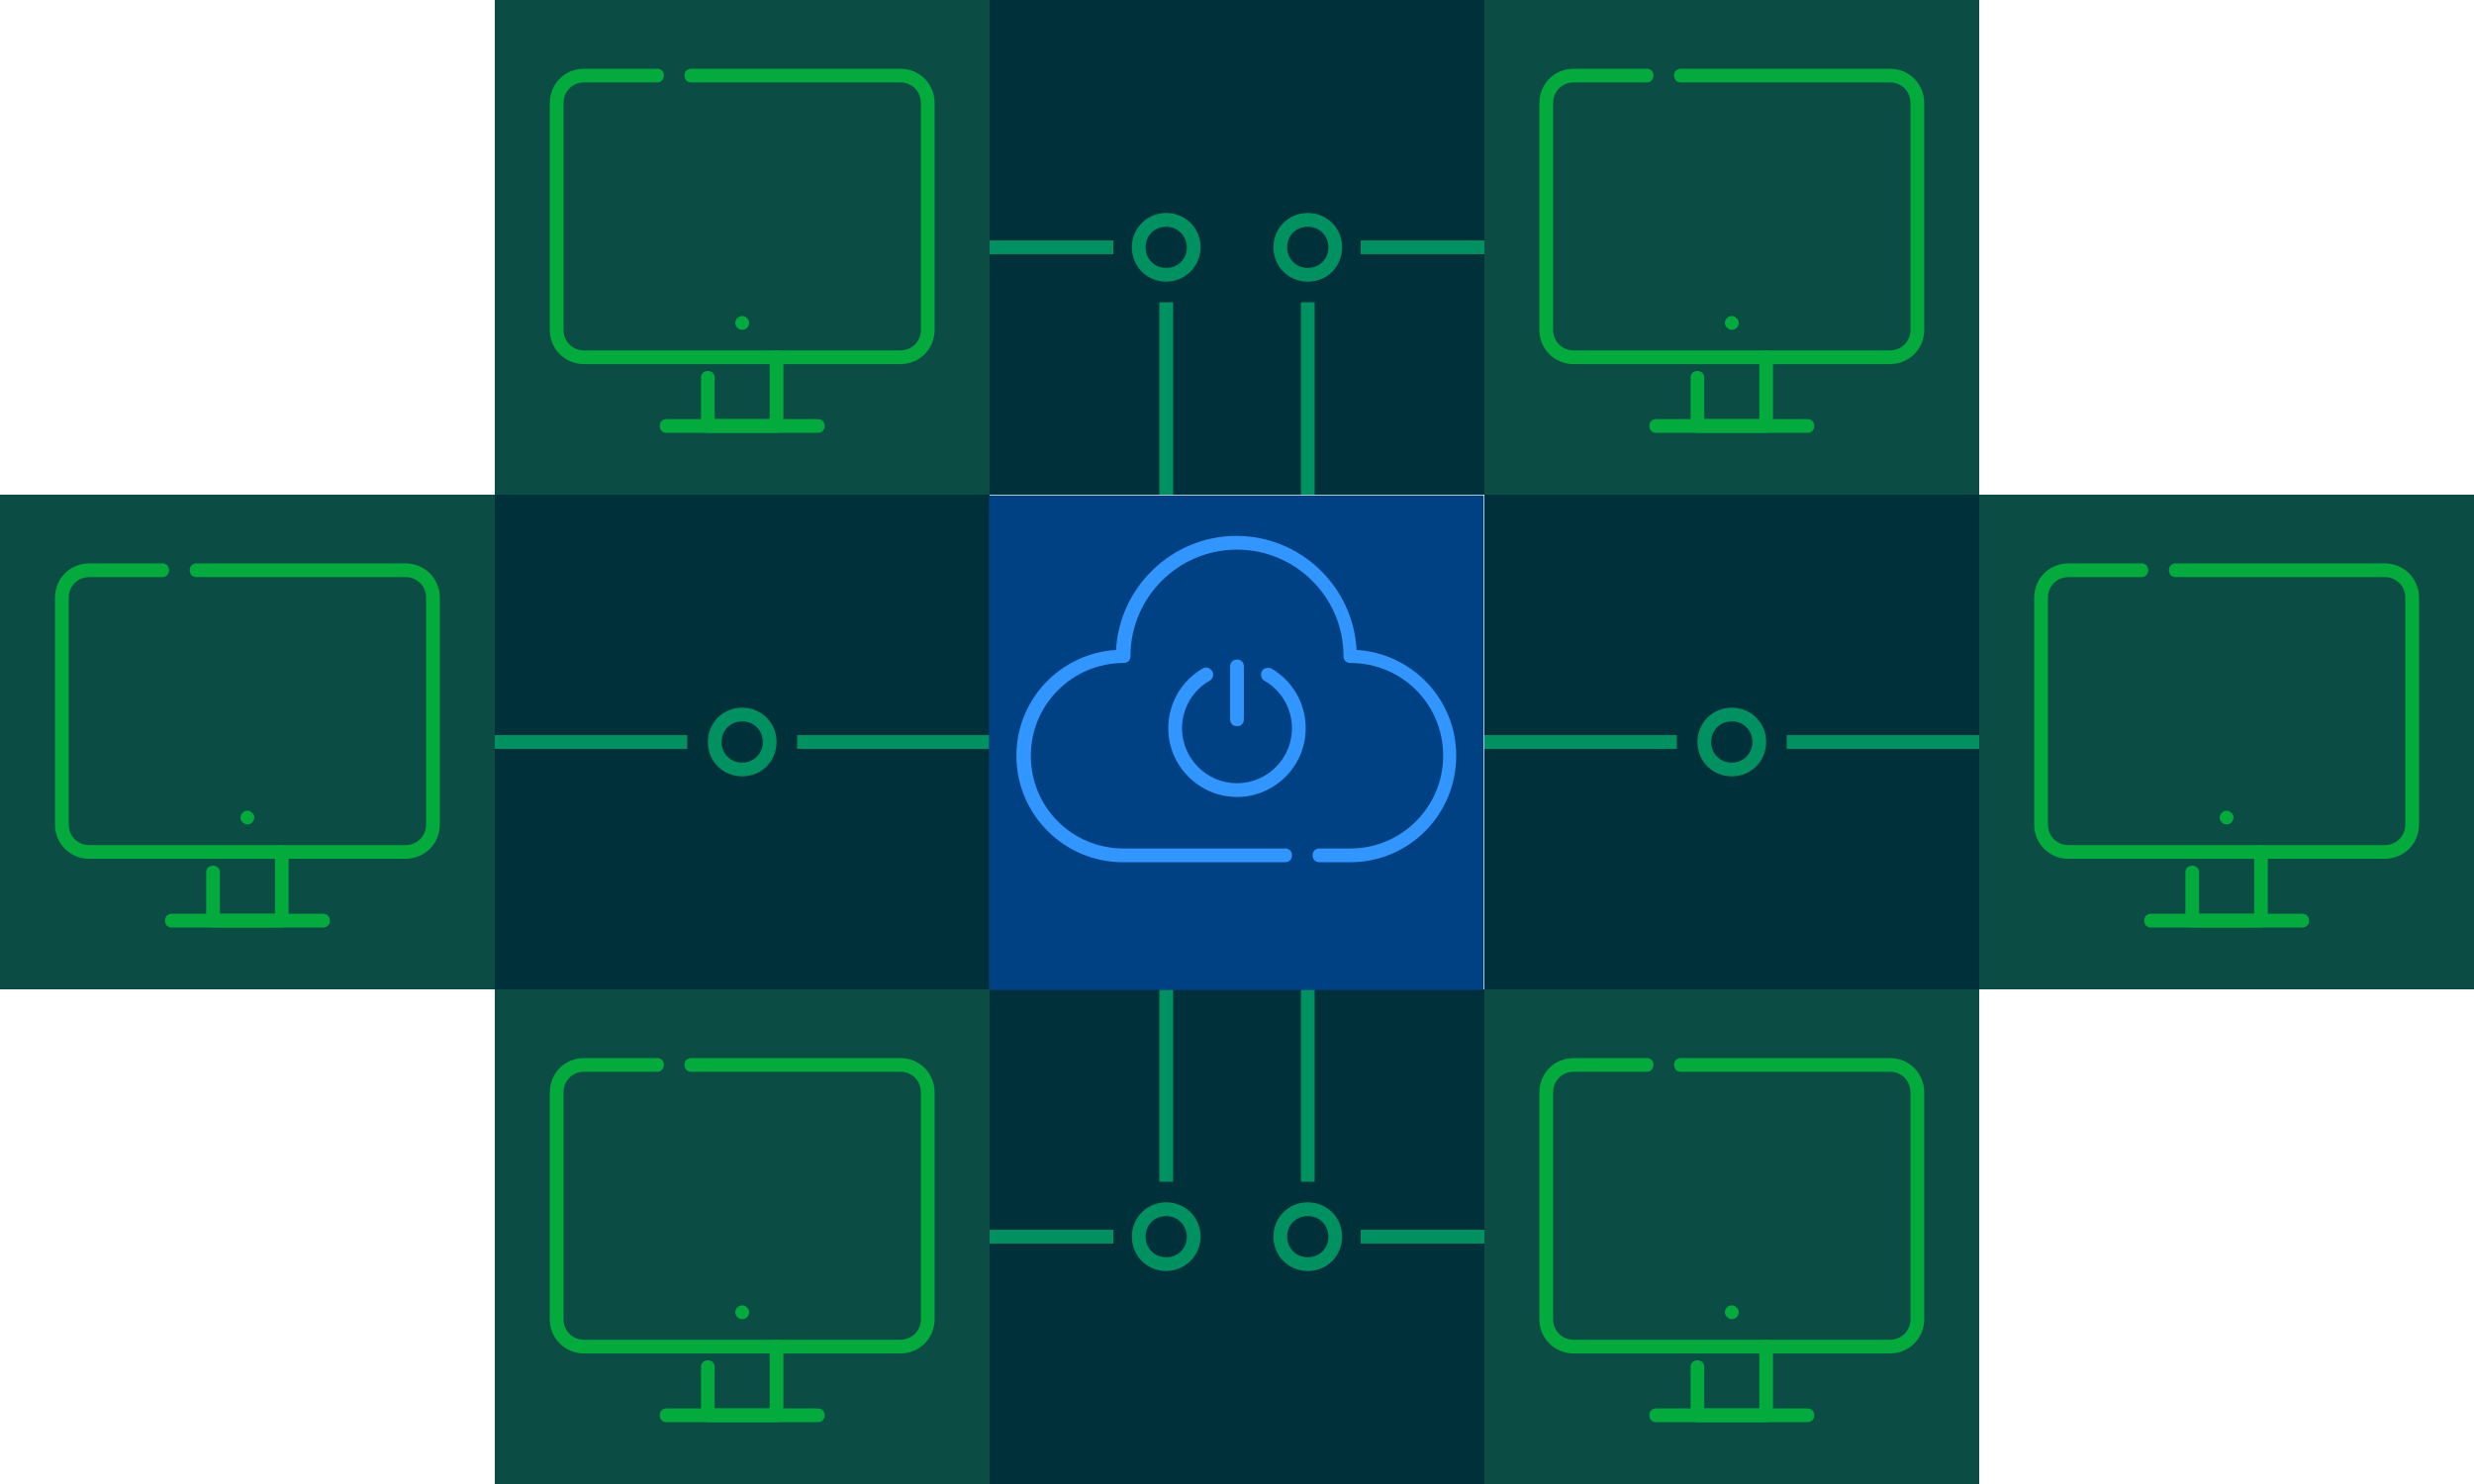
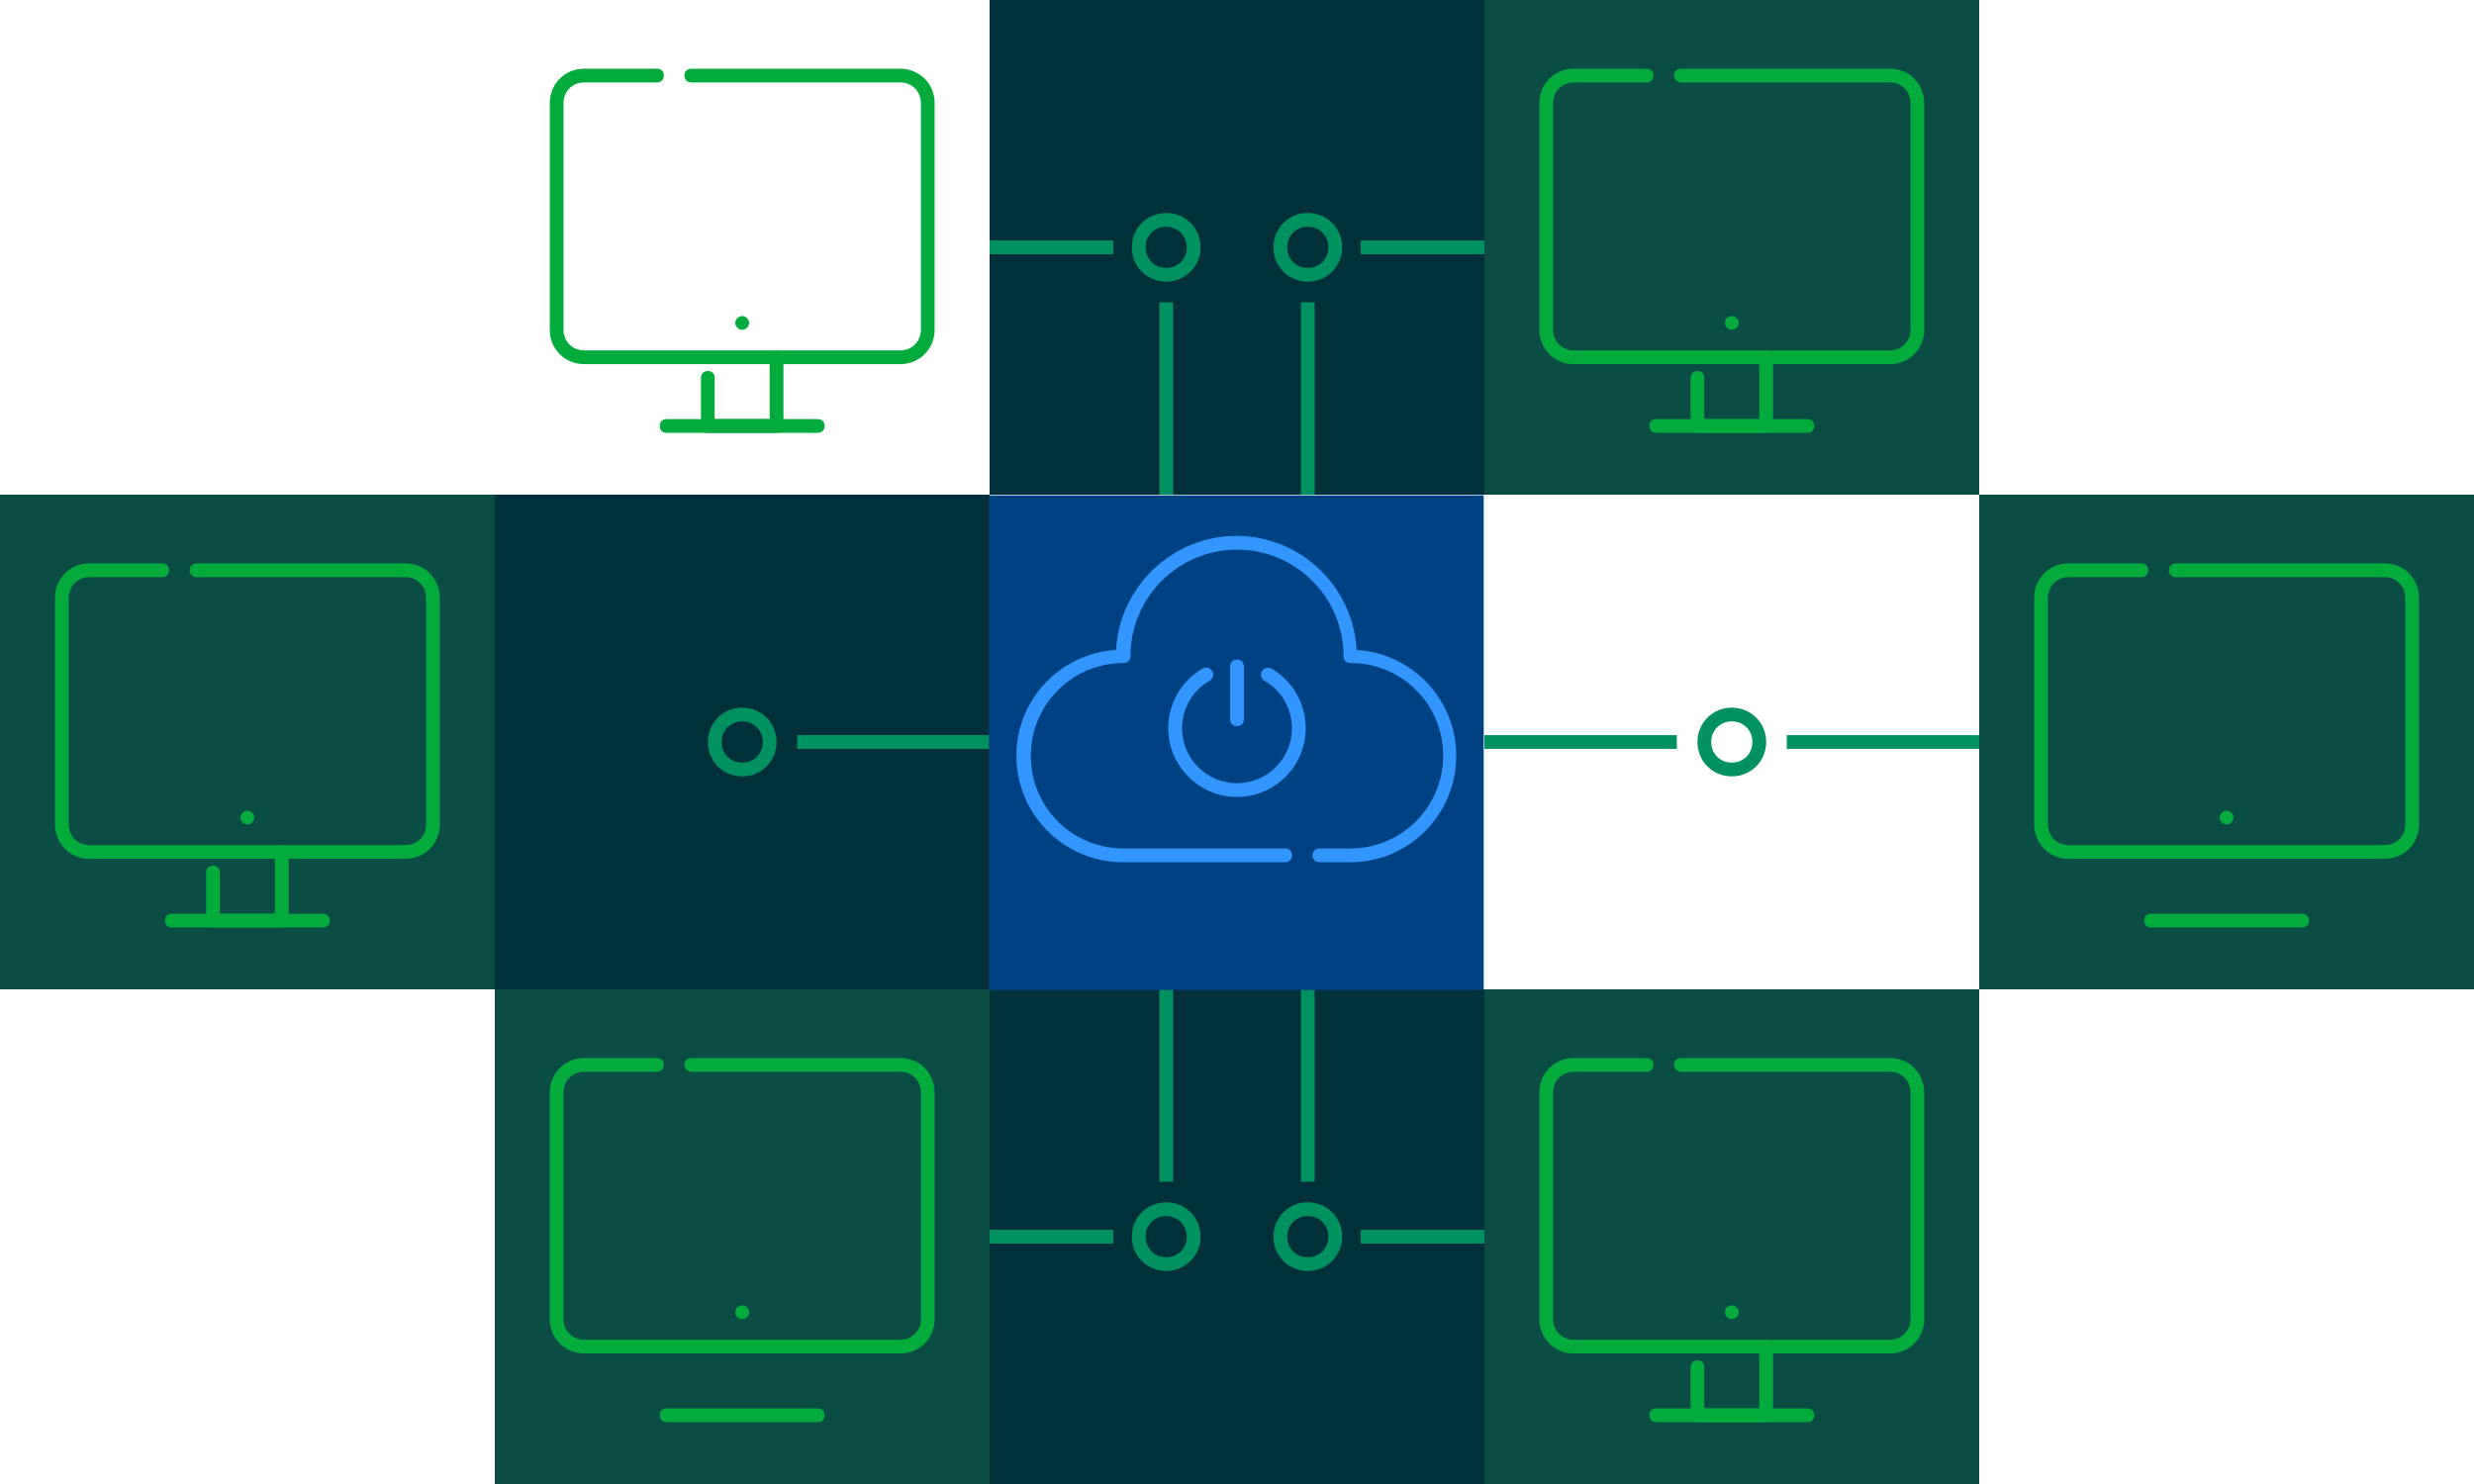
<svg xmlns="http://www.w3.org/2000/svg" width="360" height="216" viewBox="0 0 360 216" fill="none">
-   <path d="M72 72L144 72L144 0L72 1.7655e-07L72 72Z" fill="#0B4C44" />
  <path d="M131 53H85C82.2 53 80 50.8 80 48V15C80 12.2 82.2 10 85 10H95.6C96.2 10 96.6 10.4 96.6 11C96.6 11.6 96.2 12 95.6 12H85C83.3 12 82 13.3 82 15V48C82 49.7 83.3 51 85 51H131C132.7 51 134 49.7 134 48V15C134 13.3 132.7 12 131 12H100.6C100 12 99.6 11.6 99.6 11C99.6 10.4 100 10 100.6 10H131C133.8 10 136 12.2 136 15V48C136 50.8 133.8 53 131 53Z" fill="#02AB3C" />
  <path d="M108 48C107.7 48 107.5 47.9 107.3 47.7C107.2 47.6 107.1 47.5 107.1 47.4C107 47.3 107 47.2 107 47C107 46.9 107 46.7 107.1 46.6C107.1 46.5 107.2 46.4 107.3 46.3C107.7 45.9 108.3 45.9 108.7 46.3C108.9 46.5 109 46.7 109 47C109 47.1 109 47.3 108.9 47.4C108.9 47.5 108.8 47.6 108.7 47.7C108.5 47.9 108.3 48 108 48Z" fill="#02AB3C" />
  <path d="M113 63H103C102.4 63 102 62.6 102 62V55C102 54.4 102.4 54 103 54C103.6 54 104 54.4 104 55V61H112V52C112 51.4 112.4 51 113 51C113.6 51 114 51.4 114 52V62C114 62.6 113.6 63 113 63Z" fill="#02AB3C" />
  <path d="M119 63H97C96.4 63 96 62.6 96 62C96 61.4 96.4 61 97 61H119C119.6 61 120 61.4 120 62C120 62.6 119.6 63 119 63Z" fill="#02AB3C" />
  <path d="M0 144L72 144L72 72L-1.7655e-07 72L0 144Z" fill="#0B4C44" />
  <path d="M59 125H13C10.2 125 8 122.8 8 120V87C8 84.2 10.2 82 13 82H23.6C24.2 82 24.6 82.4 24.6 83C24.6 83.6 24.2 84 23.6 84H13C11.3 84 10 85.3 10 87V120C10 121.7 11.3 123 13 123H59C60.7 123 62 121.7 62 120V87C62 85.3 60.7 84 59 84H28.6C28 84 27.6 83.6 27.6 83C27.6 82.4 28 82 28.6 82H59C61.8 82 64 84.2 64 87V120C64 122.8 61.8 125 59 125Z" fill="#02AB3C" />
  <path d="M36 120C35.9 120 35.7 120 35.6 119.9C35.5 119.8 35.4 119.8 35.3 119.7C35.1 119.5 35 119.3 35 119C35 118.7 35.1 118.5 35.3 118.3C35.4 118.2 35.5 118.1 35.6 118.1C36 117.9 36.4 118 36.7 118.3C36.9 118.5 37 118.7 37 119C37 119.3 36.9 119.5 36.7 119.7C36.5 119.9 36.3 120 36 120Z" fill="#02AB3C" />
  <path d="M41 135H31C30.4 135 30 134.6 30 134V127C30 126.4 30.4 126 31 126C31.6 126 32 126.4 32 127V133H40V124C40 123.4 40.4 123 41 123C41.6 123 42 123.4 42 124V134C42 134.6 41.6 135 41 135Z" fill="#02AB3C" />
  <path d="M47 135H25C24.4 135 24 134.6 24 134C24 133.4 24.4 133 25 133H47C47.6 133 48 133.4 48 134C48 134.6 47.6 135 47 135Z" fill="#02AB3C" />
  <path d="M72 216L144 216L144 144L72 144L72 216Z" fill="#0B4C44" />
  <path d="M131 197H85C82.2 197 80 194.8 80 192V159C80 156.2 82.2 154 85 154H95.6C96.2 154 96.6 154.4 96.6 155C96.6 155.6 96.2 156 95.6 156H85C83.3 156 82 157.3 82 159V192C82 193.7 83.3 195 85 195H131C132.7 195 134 193.7 134 192V159C134 157.3 132.7 156 131 156H100.6C100 156 99.6 155.6 99.6 155C99.6 154.4 100 154 100.6 154H131C133.8 154 136 156.2 136 159V192C136 194.8 133.8 197 131 197Z" fill="#02AB3C" />
  <path d="M108 192C107.7 192 107.5 191.9 107.3 191.7C107.2 191.6 107.1 191.5 107.1 191.4C107 191.3 107 191.2 107 191C107 190.9 107 190.7 107.1 190.6C107.1 190.5 107.2 190.4 107.3 190.3C107.7 189.9 108.3 189.9 108.7 190.3C108.9 190.5 109 190.7 109 191C109 191.3 108.9 191.5 108.7 191.7C108.5 191.9 108.3 192 108 192Z" fill="#02AB3C" />
-   <path d="M113 207H103C102.4 207 102 206.6 102 206V199C102 198.4 102.4 198 103 198C103.6 198 104 198.4 104 199V205H112V196C112 195.4 112.4 195 113 195C113.6 195 114 195.4 114 196V206C114 206.6 113.6 207 113 207Z" fill="#02AB3C" />
  <path d="M119 207H97C96.4 207 96 206.6 96 206C96 205.4 96.4 205 97 205H119C119.6 205 120 205.4 120 206C120 206.6 119.6 207 119 207Z" fill="#02AB3C" />
  <path d="M216 72L288 72L288 0L216 1.7655e-07L216 72Z" fill="#0B4C44" />
  <path d="M275 53H229C226.2 53 224 50.8 224 48V15C224 12.2 226.2 10 229 10H239.6C240.2 10 240.6 10.4 240.6 11C240.6 11.6 240.2 12 239.6 12H229C227.3 12 226 13.3 226 15V48C226 49.7 227.3 51 229 51H275C276.7 51 278 49.7 278 48V15C278 13.3 276.7 12 275 12H244.6C244 12 243.6 11.6 243.6 11C243.6 10.4 244 10 244.6 10H275C277.8 10 280 12.2 280 15V48C280 50.8 277.8 53 275 53Z" fill="#02AB3C" />
  <path d="M252 48C251.9 48 251.7 48 251.6 47.9C251.5 47.8 251.4 47.8 251.3 47.7C251.1 47.5 251 47.3 251 47C251 46.7 251.1 46.5 251.3 46.3C251.4 46.2 251.5 46.1 251.6 46.1C252 45.9 252.4 46 252.7 46.3C252.9 46.5 253 46.7 253 47C253 47.3 252.9 47.5 252.7 47.7C252.5 47.9 252.3 48 252 48Z" fill="#02AB3C" />
  <path d="M257 63H247C246.4 63 246 62.6 246 62V55C246 54.4 246.4 54 247 54C247.6 54 248 54.4 248 55V61H256V52C256 51.4 256.4 51 257 51C257.6 51 258 51.4 258 52V62C258 62.6 257.6 63 257 63Z" fill="#02AB3C" />
  <path d="M263 63H241C240.4 63 240 62.6 240 62C240 61.4 240.4 61 241 61H263C263.6 61 264 61.4 264 62C264 62.6 263.6 63 263 63Z" fill="#02AB3C" />
  <path d="M288 144L360 144L360 72L288 72L288 144Z" fill="#0B4C44" />
  <path d="M347 125H301C298.2 125 296 122.8 296 120V87C296 84.2 298.2 82 301 82H311.6C312.2 82 312.6 82.4 312.6 83C312.6 83.6 312.2 84 311.6 84H301C299.3 84 298 85.3 298 87V120C298 121.7 299.3 123 301 123H347C348.7 123 350 121.7 350 120V87C350 85.3 348.7 84 347 84H316.6C316 84 315.6 83.6 315.6 83C315.6 82.4 316 82 316.6 82H347C349.8 82 352 84.2 352 87V120C352 122.8 349.8 125 347 125Z" fill="#02AB3C" />
  <path d="M324 120C323.7 120 323.5 119.9 323.3 119.7C323.1 119.5 323 119.3 323 119C323 118.7 323.1 118.5 323.3 118.3C323.7 117.9 324.3 117.9 324.7 118.3C324.9 118.5 325 118.7 325 119C325 119.3 324.9 119.5 324.7 119.7C324.5 119.9 324.3 120 324 120Z" fill="#02AB3C" />
-   <path d="M329 135H319C318.4 135 318 134.6 318 134V127C318 126.4 318.4 126 319 126C319.6 126 320 126.4 320 127V133H328V124C328 123.4 328.4 123 329 123C329.6 123 330 123.4 330 124V134C330 134.6 329.6 135 329 135Z" fill="#02AB3C" />
  <path d="M335 135H313C312.4 135 312 134.6 312 134C312 133.4 312.4 133 313 133H335C335.6 133 336 133.4 336 134C336 134.6 335.6 135 335 135Z" fill="#02AB3C" />
  <path d="M216 216L288 216L288 144L216 144L216 216Z" fill="#0B4C44" />
  <path d="M275 197H229C226.2 197 224 194.8 224 192V159C224 156.2 226.2 154 229 154H239.6C240.2 154 240.6 154.4 240.6 155C240.6 155.6 240.2 156 239.6 156H229C227.3 156 226 157.3 226 159V192C226 193.7 227.3 195 229 195H275C276.7 195 278 193.7 278 192V159C278 157.3 276.7 156 275 156H244.6C244 156 243.6 155.6 243.6 155C243.6 154.4 244 154 244.6 154H275C277.8 154 280 156.2 280 159V192C280 194.8 277.8 197 275 197Z" fill="#02AB3C" />
  <path d="M252 192C251.9 192 251.7 192 251.6 191.9C251.5 191.8 251.4 191.8 251.3 191.7C251.1 191.5 251 191.3 251 191C251 190.7 251.1 190.5 251.3 190.3C251.4 190.2 251.5 190.1 251.6 190.1C252 189.9 252.4 190 252.7 190.3C252.9 190.5 253 190.7 253 191C253 191.3 252.9 191.5 252.7 191.7C252.5 191.9 252.3 192 252 192Z" fill="#02AB3C" />
  <path d="M257 207H247C246.4 207 246 206.6 246 206V199C246 198.4 246.4 198 247 198C247.6 198 248 198.4 248 199V205H256V196C256 195.4 256.4 195 257 195C257.6 195 258 195.4 258 196V206C258 206.6 257.6 207 257 207Z" fill="#02AB3C" />
  <path d="M263 207H241C240.4 207 240 206.6 240 206C240 205.4 240.4 205 241 205H263C263.6 205 264 205.4 264 206C264 206.6 263.6 207 263 207Z" fill="#02AB3C" />
  <path d="M144 0L144 72L216 72L216 1.83019e-07L144 0Z" fill="#003039" />
  <path d="M191.3 44H189.3V72H191.3V44Z" fill="#009161" />
  <path d="M190.3 41C187.5 41 185.3 38.8 185.3 36C185.3 33.2 187.5 31 190.3 31C193.1 31 195.3 33.2 195.3 36C195.3 38.8 193.1 41 190.3 41ZM190.3 33C188.6 33 187.3 34.3 187.3 36C187.3 37.7 188.6 39 190.3 39C192 39 193.3 37.7 193.3 36C193.3 34.3 192 33 190.3 33Z" fill="#009161" />
  <path d="M216 35H198V37H216V35Z" fill="#009161" />
  <path d="M170.7 44H168.7V72H170.7V44Z" fill="#009161" />
  <path d="M169.7 41C166.9 41 164.7 38.8 164.7 36C164.7 33.2 166.9 31 169.7 31C172.5 31 174.7 33.2 174.7 36C174.7 38.8 172.4 41 169.7 41ZM169.7 33C168 33 166.7 34.3 166.7 36C166.7 37.7 168 39 169.7 39C171.4 39 172.7 37.7 172.7 36C172.7 34.3 171.3 33 169.7 33Z" fill="#009161" />
  <path d="M162 35H144V37H162V35Z" fill="#009161" />
  <path d="M216 216L216 144L144 144L144 216L216 216Z" fill="#003039" />
  <path d="M191.3 144H189.3V172H191.3V144Z" fill="#009161" />
  <path d="M190.3 185C187.5 185 185.3 182.8 185.3 180C185.3 177.2 187.5 175 190.3 175C193.1 175 195.3 177.2 195.3 180C195.3 182.8 193.1 185 190.3 185ZM190.3 177C188.6 177 187.3 178.3 187.3 180C187.3 181.7 188.6 183 190.3 183C192 183 193.3 181.7 193.3 180C193.3 178.3 192 177 190.3 177Z" fill="#009161" />
  <path d="M216 179H198V181H216V179Z" fill="#009161" />
  <path d="M170.7 144H168.7V172H170.7V144Z" fill="#009161" />
  <path d="M169.7 185C166.9 185 164.7 182.8 164.7 180C164.7 177.2 166.9 175 169.7 175C172.5 175 174.7 177.2 174.7 180C174.7 182.8 172.4 185 169.7 185ZM169.7 177C168 177 166.7 178.3 166.7 180C166.7 181.7 168 183 169.7 183C171.4 183 172.7 181.7 172.7 180C172.7 178.3 171.3 177 169.7 177Z" fill="#009161" />
  <path d="M162 179H144V181H162V179Z" fill="#009161" />
-   <path d="M216 72L216 144L288 144L288 72L216 72Z" fill="#003039" />
  <path d="M252 113C249.2 113 247 110.8 247 108C247 105.2 249.2 103 252 103C254.8 103 257 105.2 257 108C257 110.8 254.8 113 252 113ZM252 105C250.3 105 249 106.3 249 108C249 109.7 250.3 111 252 111C253.7 111 255 109.7 255 108C255 106.3 253.7 105 252 105Z" fill="#009161" />
  <path d="M244 107H216V109H244V107Z" fill="#009161" />
  <path d="M288 107H260V109H288V107Z" fill="#009161" />
  <path d="M72 72L72 144L144 144L144 72L72 72Z" fill="#003039" />
  <path d="M108 113C105.2 113 103 110.8 103 108C103 105.2 105.2 103 108 103C110.8 103 113 105.2 113 108C113 110.8 110.8 113 108 113ZM108 105C106.3 105 105 106.3 105 108C105 109.7 106.3 111 108 111C109.7 111 111 109.7 111 108C111 106.3 109.7 105 108 105Z" fill="#009161" />
-   <path d="M100 107H72V109H100V107Z" fill="#009161" />
  <path d="M144 107H116V109H144V107Z" fill="#009161" />
  <path d="M215.9 72.1H143.9V144.1H215.9V72.1Z" fill="#004184" />
  <path d="M196.5 125.5H192C191.4 125.5 191 125.1 191 124.5C191 123.9 191.4 123.5 192 123.5H196.5C203.9 123.5 210 117.5 210 110C210 102.5 204 96.5 196.5 96.5C195.9 96.5 195.5 96.1 195.5 95.5C195.5 86.9 188.5 80 180 80C171.4 80 164.5 87 164.5 95.5C164.5 96.1 164.1 96.5 163.5 96.5C156.1 96.5 150 102.5 150 110C150 117.5 156 123.5 163.5 123.5H187C187.6 123.5 188 123.9 188 124.5C188 125.1 187.6 125.5 187 125.5H163.4C154.9 125.5 147.9 118.6 147.9 110C147.9 101.8 154.3 95.1 162.4 94.6C162.9 85.4 170.6 78 179.9 78C189.2 78 196.9 85.3 197.4 94.6C205.5 95.1 211.9 101.8 211.9 110C211.9 118.6 205 125.5 196.5 125.5Z" fill="#3196FF" />
  <path d="M180 105.7C179.4 105.7 179 105.3 179 104.7V97C179 96.4 179.4 96 180 96C180.6 96 181 96.4 181 97V104.7C181 105.3 180.6 105.7 180 105.7Z" fill="#3196FF" />
  <path d="M180 116C174.5 116 170 111.5 170 106C170 102.4 171.9 99.1 175 97.3C175.5 97 176.1 97.2 176.4 97.7C176.7 98.2 176.5 98.8 176 99.1C173.5 100.5 172 103.2 172 106C172 110.4 175.6 114 180 114C184.4 114 188 110.4 188 106C188 103.2 186.5 100.5 184 99.1C183.5 98.8 183.4 98.2 183.6 97.7C183.9 97.2 184.5 97.1 185 97.3C188.1 99.1 190 102.4 190 106C190 111.5 185.5 116 180 116Z" fill="#3196FF" />
</svg>